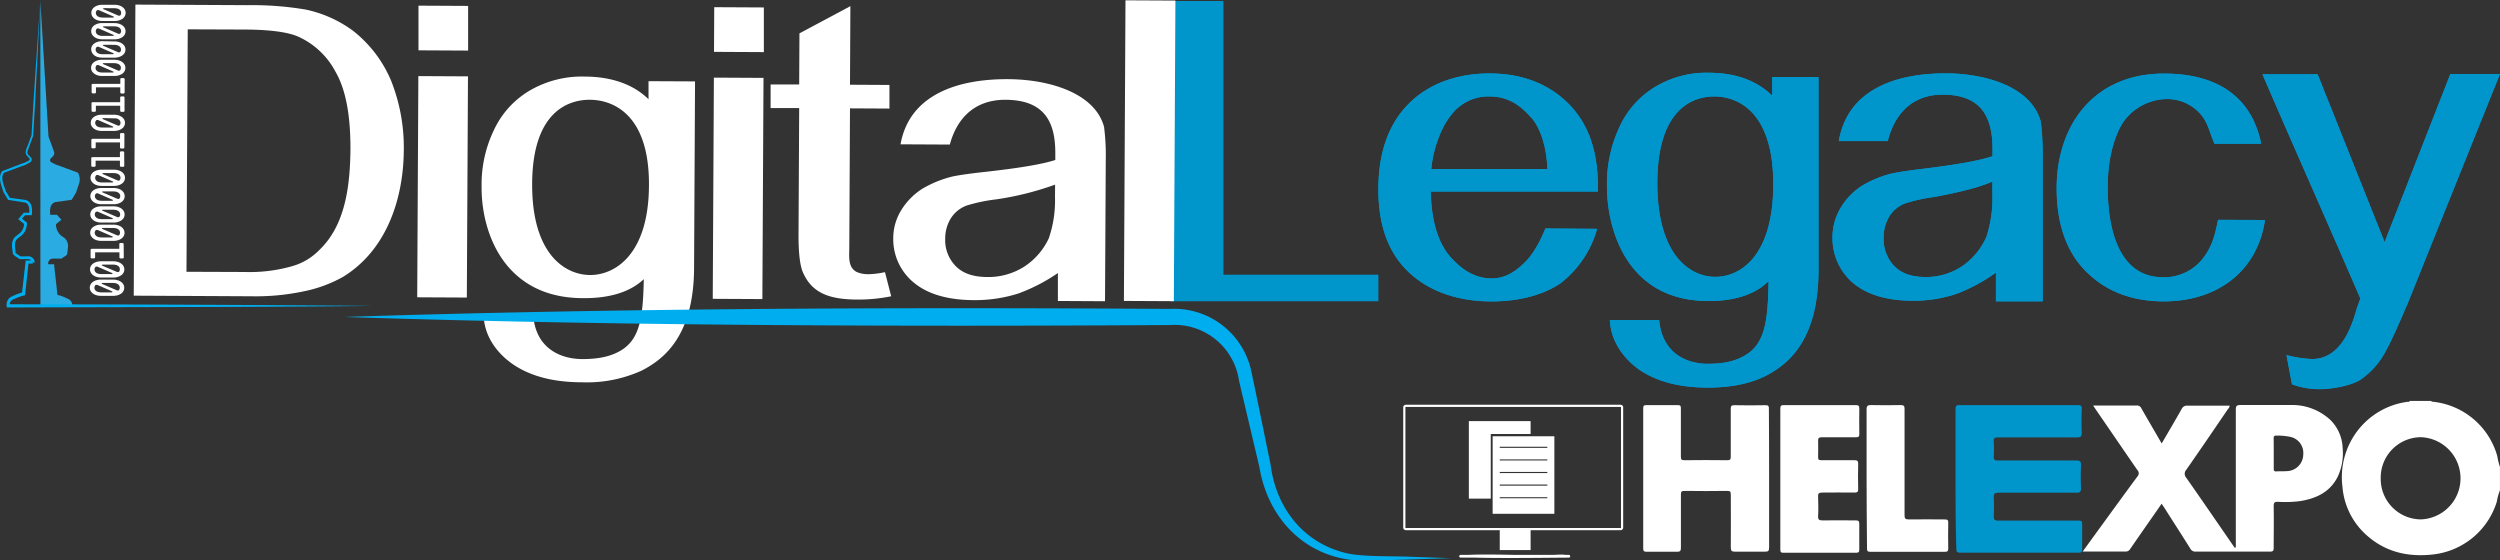
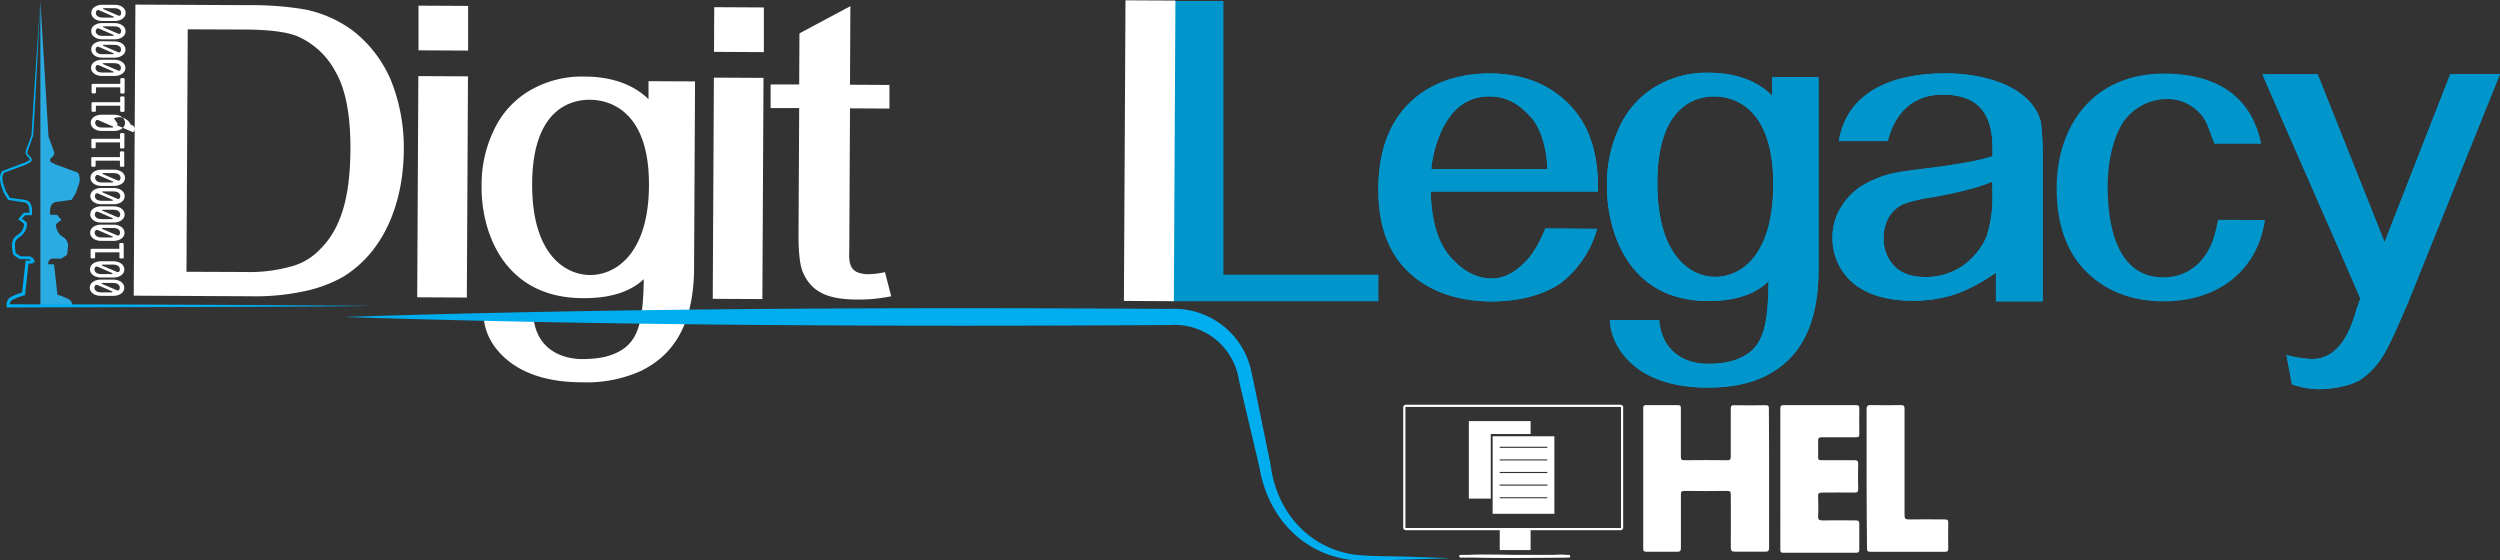
<svg xmlns="http://www.w3.org/2000/svg" viewBox="0 0 570.33 127.86">
  <rect x="0" y="0" width="570.33" height="127.86" fill="#333333" stroke="none" />
  <defs>
    <style>.cls-1{fill:#fff;}.cls-2{fill:#0096cc;}.cls-3{fill:none;stroke:#fff;stroke-miterlimit:10;stroke-width:0.5px;}.cls-4{fill:#00aeef;}.cls-5{fill:#2aace2;}</style>
  </defs>
  <title>Asset 1</title>
  <g id="Layer_2" data-name="Layer 2">
    <g id="Layer_1-2" data-name="Layer 1">
-       <path class="cls-1" d="M570.32,111.83a14.12,14.12,0,0,0-.72,2.64,17.22,17.22,0,0,1-14.37,12c-5.87.7-11.16-.52-15.57-4.59a16.54,16.54,0,0,1-5.27-10.81,17.46,17.46,0,0,1,3.15-12.41,17.2,17.2,0,0,1,11.75-7c.16,0,.38.07.44-.19h4.92c0,.14.15.16.27.17a17.11,17.11,0,0,1,14.79,12.41,14.86,14.86,0,0,0,.61,2.47Zm-27.2-2.73a9.22,9.22,0,0,0,9.13,9.39,9.38,9.38,0,0,0,0-18.75A9.21,9.21,0,0,0,543.12,109.1Z" />
-       <path class="cls-1" d="M510.06,124.82v-1q0-15.18,0-30.36c0-.9.25-1.07,1.1-1.06,3.79,0,7.59,0,11.39,0a12.76,12.76,0,0,1,9.11,3.43,9.45,9.45,0,0,1,2.77,6.4,12.52,12.52,0,0,1-1.16,6.6c-1.76,3.45-4.85,4.88-8.48,5.48a27.06,27.06,0,0,1-5.09.17c-.76,0-1,.11-1,1,.06,3.17,0,6.34,0,9.51,0,.69-.18.85-.86.85q-8.46,0-16.93,0a1.27,1.27,0,0,1-1.23-.69c-1.94-3.09-3.92-6.16-5.88-9.24l-.66-1c-2.41,3.46-4.79,6.87-7.16,10.3a1.18,1.18,0,0,1-1.09.62c-3.07,0-6.13,0-9.2,0l-.57,0c1.36-1.86,2.64-3.64,3.93-5.41,2.85-3.91,5.68-7.82,8.56-11.71a1.05,1.05,0,0,0,0-1.47c-3.23-4.67-6.42-9.36-9.62-14l-.48-.73h1.68c2.73,0,5.47,0,8.2,0a1.1,1.1,0,0,1,1.13.66c1.51,2.64,3.05,5.26,4.63,8,1.54-2.65,3.06-5.21,4.52-7.81a1.37,1.37,0,0,1,1.41-.82c3.18,0,6.37,0,9.57,0,0,.43-.31.67-.5.95-3.11,4.57-6.22,9.14-9.38,13.67a1.35,1.35,0,0,0,0,1.85c3.62,5.17,7.19,10.38,10.77,15.57l.29.41A.76.76,0,0,0,510.06,124.82Zm8.65-21.34c0,1.14,0,2.29,0,3.43,0,.45.09.66.59.63.78-.05,1.58,0,2.36-.06a3.84,3.84,0,0,0,3.79-3.85,3.75,3.75,0,0,0-3.12-4,15.48,15.48,0,0,0-3-.26c-.55,0-.65.21-.64.69C518.72,101.19,518.71,102.33,518.71,103.48Z" />
-       <path class="cls-2" d="M446.12,109.12c0-5.25,0-10.51,0-15.76,0-.76.21-1,1-.94q13.43,0,26.86,0c.78,0,1,.22.93,1-.06,1.75-.07,3.5,0,5.25,0,.85-.16,1.11-1.07,1.11-6,0-12,0-18,0-.87,0-1.09.26-1,1.07a31.2,31.2,0,0,1,0,3.35c0,.7.2.85.87.85,6,0,12,0,17.94,0,.89,0,1.12.23,1.09,1.1-.07,1.75-.06,3.5,0,5.25,0,.75-.19,1-.95,1-6,0-11.9,0-17.85,0-.89,0-1.14.24-1.1,1.11.07,1.42.06,2.84,0,4.26,0,.74.18,1,1,1,6,0,12,0,17.94,0,1.23,0,1.23,0,1.23,1.27,0,1.75,0,3.5,0,5.25,0,.65-.21.79-.83.79q-13.53,0-27,0c-.78,0-.88-.28-.88-.94C446.13,119.63,446.12,114.38,446.12,109.12Z" />
      <path class="cls-1" d="M403.59,109.17c0,5.25,0,10.51,0,15.76,0,.78-.23.94-1,.92-2.25,0-4.49,0-6.74,0-.77,0-1-.13-1-1,.05-4,0-8,0-12,0-.65-.11-.87-.83-.86q-4.87.07-9.74,0c-.74,0-.81.25-.81.87,0,4,0,8.09,0,12.14,0,.73-.22.88-.9.87-2.31,0-4.61,0-6.92,0-.55,0-.78-.08-.78-.72q0-16,0-32c0-.61.18-.74.76-.73,2.37,0,4.74,0,7.1,0,.62,0,.74.18.73.75,0,3.65,0,7.31,0,11,0,.7.19.83.85.82q4.88-.06,9.74,0c.64,0,.79-.17.79-.8,0-3.62,0-7.25,0-10.87,0-.63.09-.89.82-.88q3.56.07,7.1,0c.66,0,.79.19.78.81C403.58,98.54,403.59,103.85,403.59,109.17Z" />
      <path class="cls-1" d="M406.15,109.11c0-5.29,0-10.57,0-15.86,0-.68.16-.84.84-.83q8.14,0,16.3,0c.64,0,.9.09.88.82-.06,1.93,0,3.87,0,5.8,0,.57-.17.71-.72.71-2.61,0-5.22,0-7.83,0-.7,0-.87.21-.85.87.05,1.24,0,2.48,0,3.71,0,.52.15.66.67.65,2.52,0,5,0,7.56,0,.8,0,.94.23.91,1-.05,1.84-.05,3.68,0,5.53,0,.65-.12.87-.83.86-2.46-.05-4.92,0-7.38,0-.78,0-1,.24-.93,1,.05,1.45.08,2.9,0,4.35-.05.86.27,1,1,1,2.52-.05,5,0,7.56,0,.61,0,.84.13.83.79,0,1.93,0,3.87,0,5.8,0,.55-.09.79-.74.79q-8.29,0-16.58,0c-.69,0-.69-.29-.69-.8C406.16,119.74,406.15,114.42,406.15,109.11Z" />
      <path class="cls-1" d="M425.83,109.08c0-5.22,0-10.44,0-15.67,0-.86.26-1,1.05-1q3.36.07,6.74,0c.75,0,.87.24.87.91,0,8.06,0,16.12,0,24.18,0,.77.15,1,1,1,2.73-.06,5.46,0,8.19,0,.58,0,.79.12.78.75q-.06,2.94,0,5.89c0,.63-.22.74-.78.74-5.67,0-11.35,0-17,0-.71,0-.75-.26-.75-.83Q425.84,117,425.83,109.08Z" />
      <g id="Legacy">
        <path class="cls-2" d="M267.11.25h11.95V62.7h35.36v6H267.11V.25Z" />
        <path class="cls-2" d="M364.35,52.21A23.7,23.7,0,0,1,356,64.62c-4,2.72-9.53,4.14-15.72,4.14-7.75,0-14.37-2.32-19-6.76s-6.83-10.69-6.83-18.77c0-8.37,2.28-14.83,6.83-19.47s11.1-7,18.5-7,13.44,2.32,18,6.86,6.76,10.8,6.76,19.07v1H326.38c.14,3.93.64,10.39,4.41,14.83,2.35,2.62,5.33,5,9.46,5,3.13,0,5.33-1.51,7.26-3.33,2.13-1.92,3.77-4.94,5.05-8.07ZM326.51,38.59H353c-.14-4.94-1.49-8.88-3.2-11.2C347,24,344,22,339.81,22a10.6,10.6,0,0,0-8.75,4.24C328.71,29.1,326.94,34,326.51,38.59Z" />
        <path class="cls-2" d="M414.86,17.6V61.49c0,16.14-6.9,21.49-11.74,24.11-3.7,1.92-8.18,2.82-13.52,2.82-6.33,0-11.52-1.31-15.51-4C370.6,82,367.47,78,367.26,73H378.5c.71,7.77,6.47,10,11.1,10,3.91,0,6.62-.71,8.82-2.12,4.27-2.72,4.91-7.87,5.05-16.75-3.34,3.33-8.32,4.54-13.66,4.54-7.4,0-13.16-2.52-17.21-7.47s-6-12-6-18.77a30.35,30.35,0,0,1,2.7-13.12,20.78,20.78,0,0,1,8.11-9.38,22.72,22.72,0,0,1,12.38-3.33c5.76,0,10.88,1.61,14.51,5.25V17.58h10.54ZM404.54,42c0-17-8.54-20-13.45-20s-13,2.83-13,19.77c0,16.55,7.54,21.39,13.23,21.39S404.54,58.46,404.54,42Z" />
        <path class="cls-2" d="M466,35.56V68.75H455.33V62.19A39.81,39.81,0,0,1,446.44,67a30.92,30.92,0,0,1-9.89,1.61q-8.85,0-13.66-3.93a13.39,13.39,0,0,1-4.84-10.49,13,13,0,0,1,1.85-6.76,15.25,15.25,0,0,1,4.7-4.94,24.7,24.7,0,0,1,6.62-2.82c1.71-.4,4.55-.81,7.9-1.21,6.62-.81,12.16-1.72,15.44-2.82V34c0-7.67-2.85-12.41-11.38-12.41-7.4,0-11.1,4.94-12.52,10.59H419.49c2-11.7,12.88-15.44,24.33-15.44,9.46,0,19.71,3.23,21.77,11.1A62.88,62.88,0,0,1,466,35.56Zm-11.46,5.85c-3.2,1.41-7.9,2.52-13.3,3.53a36.63,36.63,0,0,0-6.76,1.51,7.3,7.3,0,0,0-3.7,3.33,9.42,9.42,0,0,0-1.07,4.54,8.8,8.8,0,0,0,2.42,6.36c1.64,1.71,4,2.52,7.18,2.52a14.78,14.78,0,0,0,8.39-2.52A15.84,15.84,0,0,0,453.18,54a28.5,28.5,0,0,0,1.35-9.69V41.41Z" />
        <path class="cls-2" d="M516.71,50.19c-1.71,11.7-10.88,18.56-23.05,18.56-7.4,0-13.23-2.32-17.71-6.76s-6.76-10.8-6.76-19.07c0-14.33,8.46-26.13,24.47-26.13,11.74,0,19.92,4.94,22.19,16H505.18l-.64-1.61c-.78-2.22-1.28-3.93-3-5.65a10.1,10.1,0,0,0-7.47-2.93,12.33,12.33,0,0,0-9.82,5.45c-2.06,3.33-3.42,8.47-3.42,14.63,0,9.38,2.42,20.58,12.66,20.58a11.28,11.28,0,0,0,8.68-3.83c2.42-2.93,3.06-5.45,3.84-9.28Z" />
        <path class="cls-2" d="M521.62,81a27.22,27.22,0,0,0,5.83.91c6.83,0,9.18-8,10.17-11.4l.85-2.42c-7.19-16.65-15.15-34.5-22.34-51.15h12.59L544,55.24,559,16.9h11.31l-20.91,52c-2.13,5-3.84,8.88-5.19,11.3a18.09,18.09,0,0,1-5.76,6.46c-2.13,1.31-6.33,2.12-9.32,2.12a18.13,18.13,0,0,1-6.26-1.11Z" />
        <path class="cls-2" d="M267.11.25h11.95V62.7h35.36v6H267.11V.25Z" />
        <path class="cls-2" d="M364.35,52.21A23.7,23.7,0,0,1,356,64.62c-4,2.72-9.53,4.14-15.72,4.14-7.75,0-14.37-2.32-19-6.76s-6.83-10.69-6.83-18.77c0-8.37,2.28-14.83,6.83-19.47s11.1-7,18.5-7,13.44,2.32,18,6.86,6.76,10.8,6.76,19.07v1H326.38c.14,3.93.64,10.39,4.41,14.83,2.35,2.62,5.33,5,9.46,5,3.13,0,5.33-1.51,7.26-3.33,2.13-1.92,3.77-4.94,5.05-8.07ZM326.51,38.59H353c-.14-4.94-1.49-8.88-3.2-11.2C347,24,344,22,339.81,22a10.6,10.6,0,0,0-8.75,4.24C328.71,29.1,326.94,34,326.51,38.59Z" />
        <path class="cls-2" d="M414.86,17.6V61.49c0,16.14-6.9,21.49-11.74,24.11-3.7,1.92-8.18,2.82-13.52,2.82-6.33,0-11.52-1.31-15.51-4C370.6,82,367.47,78,367.26,73H378.5c.71,7.77,6.47,10,11.1,10,3.91,0,6.62-.71,8.82-2.12,4.27-2.72,4.91-7.87,5.05-16.75-3.34,3.33-8.32,4.54-13.66,4.54-7.4,0-13.16-2.52-17.21-7.47s-6-12-6-18.77a30.35,30.35,0,0,1,2.7-13.12,20.78,20.78,0,0,1,8.11-9.38,22.72,22.72,0,0,1,12.38-3.33c5.76,0,10.88,1.61,14.51,5.25V17.58h10.54ZM404.54,42c0-17-8.54-20-13.45-20s-13,2.83-13,19.77c0,16.55,7.54,21.39,13.23,21.39S404.54,58.46,404.54,42Z" />
        <path class="cls-2" d="M466,35.56V68.75H455.33V62.19A39.81,39.81,0,0,1,446.44,67a30.92,30.92,0,0,1-9.89,1.61q-8.85,0-13.66-3.93a13.39,13.39,0,0,1-4.84-10.49,13,13,0,0,1,1.85-6.76,15.25,15.25,0,0,1,4.7-4.94,24.7,24.7,0,0,1,6.62-2.82c1.71-.4,4.55-.81,7.9-1.21,6.62-.81,12.16-1.72,15.44-2.82V34c0-7.67-2.85-12.41-11.38-12.41-7.4,0-11.1,4.94-12.52,10.59H419.49c2-11.7,12.88-15.44,24.33-15.44,9.46,0,19.71,3.23,21.77,11.1A62.88,62.88,0,0,1,466,35.56Zm-11.46,5.85c-3.2,1.41-7.9,2.52-13.3,3.53a36.63,36.63,0,0,0-6.76,1.51,7.3,7.3,0,0,0-3.7,3.33,9.42,9.42,0,0,0-1.07,4.54,8.8,8.8,0,0,0,2.42,6.36c1.64,1.71,4,2.52,7.18,2.52a14.78,14.78,0,0,0,8.39-2.52A15.84,15.84,0,0,0,453.18,54a28.5,28.5,0,0,0,1.35-9.69V41.41Z" />
-         <path class="cls-2" d="M516.71,50.19c-1.71,11.7-10.88,18.56-23.05,18.56-7.4,0-13.23-2.32-17.71-6.76s-6.76-10.8-6.76-19.07c0-14.33,8.46-26.13,24.47-26.13,11.74,0,19.92,4.94,22.19,16H505.18l-.64-1.61c-.78-2.22-1.28-3.93-3-5.65a10.1,10.1,0,0,0-7.47-2.93,12.33,12.33,0,0,0-9.82,5.45c-2.06,3.33-3.42,8.47-3.42,14.63,0,9.38,2.42,20.58,12.66,20.58a11.28,11.28,0,0,0,8.68-3.83c2.42-2.93,3.06-5.45,3.84-9.28Z" />
        <path class="cls-2" d="M521.62,81a27.22,27.22,0,0,0,5.83.91c6.83,0,9.18-8,10.17-11.4l.85-2.42c-7.19-16.65-15.15-34.5-22.34-51.15h12.59L544,55.24,559,16.9h11.31l-20.91,52c-2.13,5-3.84,8.88-5.19,11.3a18.09,18.09,0,0,1-5.76,6.46c-2.13,1.31-6.33,2.12-9.32,2.12a18.13,18.13,0,0,1-6.26-1.11Z" />
      </g>
      <g id="Digital">
        <path class="cls-1" d="M30.89,1.05l25.72.13a73.1,73.1,0,0,1,13.11,1A27.86,27.86,0,0,1,80.51,7,28.48,28.48,0,0,1,89.26,18.5a41.36,41.36,0,0,1,2.86,15.69c-.06,11.17-3.92,22.91-13.91,29a30.76,30.76,0,0,1-9,3.29,52.87,52.87,0,0,1-11.83,1.11l-26.87-.14Zm25,61A35.19,35.19,0,0,0,66.7,60.71,13.93,13.93,0,0,0,72.88,57c5.9-5.65,7-14.56,7.07-23.09,0-7.74-1.08-13.53-3.42-17.56a17.88,17.88,0,0,0-8.7-8.08c-2.43-1-6.51-1.5-11.89-1.53L42.83,6.69,42.54,62Z" />
        <path class="cls-1" d="M95.18,67.82l.26-50.46,11.32.06-.26,50.46Zm.29-56.34,0-10.19,11.32.06,0,10.19Z" />
        <path class="cls-1" d="M158.56,18.57l-.22,42.62c-.08,15.68-7.06,20.83-11.94,23.35a30.17,30.17,0,0,1-13.63,2.67c-6.38,0-11.6-1.33-15.6-4-3.5-2.37-6.63-6.21-6.82-11.11l11.32.06c.68,7.55,6.47,9.73,11.13,9.76,3.94,0,6.67-.65,8.9-2,4.31-2.62,5-7.62,5.17-16.24-3.38,3.22-8.41,4.37-13.78,4.34-7.45,0-13.24-2.52-17.3-7.34s-6-11.69-5.92-18.25a28.51,28.51,0,0,1,2.79-12.72,20.45,20.45,0,0,1,8.22-9.07,23.55,23.55,0,0,1,12.48-3.17c5.8,0,11,1.62,14.59,5.17l0-4.12ZM148.05,42.23c.08-16.46-8.5-19.44-13.44-19.47S121.48,25.44,121.4,41.9c-.08,16.07,7.49,20.81,13.22,20.84C140.2,62.76,148,58.19,148.05,42.23Z" />
        <path class="cls-1" d="M162.6,68.17l.26-50.46,11.32.06-.26,50.46Zm.29-56.34.05-10.19,11.32.06,0,10.19Z" />
        <path class="cls-1" d="M203.31,67.59a37.45,37.45,0,0,1-7.46.75c-6,0-10.31-1.13-12.51-5.85-.78-1.47-1.2-4.42-1.17-9.22l.15-28.61-6.52,0,0-5.39,6.52,0,.06-11.66L194,1.4l-.09,17.93,9,.05,0,5.39-9-.05-.16,31.74c0,2-.38,4.51,1.69,5.59a6.69,6.69,0,0,0,2.79.5,18.6,18.6,0,0,0,3.66-.47Z" />
-         <path class="cls-1" d="M252.26,36.49l-.17,32.23-10.75-.06,0-6.37a40.78,40.78,0,0,1-9,4.66,32.61,32.61,0,0,1-10,1.52q-8.92,0-13.74-3.89a12.8,12.8,0,0,1-4.82-10.21,12.21,12.21,0,0,1,1.9-6.55A15.27,15.27,0,0,1,210.51,43a25.52,25.52,0,0,1,6.68-2.71c1.72-.38,4.59-.76,8-1.13,6.67-.75,12.26-1.6,15.56-2.66V34.87c0-7.45-2.8-12.07-11.4-12.11-7.45,0-11.2,4.74-12.66,10.22l-11.25-.06C207.47,21.57,218.46,18,230,18.06c9.53.05,19.83,3.24,21.87,10.89A51.41,51.41,0,0,1,252.26,36.49ZM240.7,42.12a68.13,68.13,0,0,1-13.42,3.36,37.81,37.81,0,0,0-6.81,1.43,7.22,7.22,0,0,0-3.74,3.21,8.84,8.84,0,0,0-1.1,4.4,8.43,8.43,0,0,0,2.4,6.19c1.64,1.67,4,2.47,7.22,2.49a15.25,15.25,0,0,0,8.47-2.41,15.53,15.53,0,0,0,5.55-6.44,26.66,26.66,0,0,0,1.41-9.4Z" />
        <path class="cls-1" d="M256.4,68.65,256.76.07l11.39.06-.36,68.58Z" />
      </g>
      <path class="cls-1" d="M25.83,63.79a3.46,3.46,0,0,1,1,.14,2.42,2.42,0,0,1,.79.38,1.82,1.82,0,0,1,.53.58,1.58,1.58,0,0,1,0,1.52,1.75,1.75,0,0,1-.54.58,2.68,2.68,0,0,1-.8.37,3.42,3.42,0,0,1-1,.13H23a3.46,3.46,0,0,1-1-.14,2.42,2.42,0,0,1-.79-.38,2.07,2.07,0,0,1-.53-.58,1.58,1.58,0,0,1,0-1.52,1.75,1.75,0,0,1,.54-.58,2.68,2.68,0,0,1,.8-.37,3.42,3.42,0,0,1,1-.13ZM22.21,65a.48.48,0,0,0-.27,0c-.1,0-.17,0-.19.08a1.28,1.28,0,0,0-.15.25.73.73,0,0,0-.06.3.85.85,0,0,0,.12.46,1.07,1.07,0,0,0,.33.34,1.44,1.44,0,0,0,.49.2,2.9,2.9,0,0,0,.6.07h2.27c.19,0,.28,0,.29-.1s0-.12-.15-.17Zm1.26-.46q-.25,0-.27.09c0,.06,0,.12.16.17l3.21,1.39a.64.64,0,0,0,.38.07.32.32,0,0,0,.2-.1.89.89,0,0,0,.17-.54.88.88,0,0,0-.12-.46,1.07,1.07,0,0,0-.33-.34,1.44,1.44,0,0,0-.49-.2,2.9,2.9,0,0,0-.6-.07Z" />
      <path class="cls-1" d="M25.85,59.61a3.46,3.46,0,0,1,1,.14,2.42,2.42,0,0,1,.79.38,1.82,1.82,0,0,1,.53.58,1.58,1.58,0,0,1,0,1.52,1.75,1.75,0,0,1-.54.58,2.68,2.68,0,0,1-.8.37,3.42,3.42,0,0,1-1,.13H23.05a3.46,3.46,0,0,1-1-.14,2.42,2.42,0,0,1-.79-.38,1.94,1.94,0,0,1-.53-.58,1.58,1.58,0,0,1,0-1.52,1.75,1.75,0,0,1,.54-.58,2.68,2.68,0,0,1,.8-.37,3.42,3.42,0,0,1,1-.13Zm-3.62,1.22a.48.48,0,0,0-.27,0,.26.26,0,0,0-.19.08,1.28,1.28,0,0,0-.15.25.73.73,0,0,0-.06.3.85.85,0,0,0,.12.46,1.07,1.07,0,0,0,.33.34,1.44,1.44,0,0,0,.49.2,2.9,2.9,0,0,0,.6.07h2.27c.19,0,.28,0,.29-.1s0-.12-.15-.17Zm1.26-.46q-.25,0-.27.09c0,.06,0,.12.16.17L26.59,62a.64.64,0,0,0,.38.07.32.32,0,0,0,.2-.1.89.89,0,0,0,.17-.54.88.88,0,0,0-.12-.46,1.07,1.07,0,0,0-.33-.34,1.44,1.44,0,0,0-.49-.2,2.9,2.9,0,0,0-.6-.07Z" />
      <path class="cls-1" d="M28.24,58.72a.2.2,0,0,1-.09.18.43.43,0,0,1-.24.06h-.33a.34.34,0,0,1-.24-.07.2.2,0,0,1-.09-.18V57.64s0-.08-.11-.08l-5.33,0c-.07,0-.11,0-.11.08v1.07a.2.2,0,0,1-.09.18.43.43,0,0,1-.24.06H21a.34.34,0,0,1-.24-.07.2.2,0,0,1-.09-.18V57a.2.2,0,0,1,.09-.18.44.44,0,0,1,.25-.06l6.1,0c.07,0,.11,0,.11-.08v-1a.2.2,0,0,1,.09-.18.43.43,0,0,1,.24-.06h.33a.36.36,0,0,1,.24.07.2.2,0,0,1,.09.18Z" />
      <path class="cls-1" d="M25.89,51.25a3.46,3.46,0,0,1,1,.14,2.42,2.42,0,0,1,.79.38,1.82,1.82,0,0,1,.53.58,1.58,1.58,0,0,1,0,1.52,1.75,1.75,0,0,1-.54.58,2.68,2.68,0,0,1-.8.37,3.42,3.42,0,0,1-1,.13H23.09a3.46,3.46,0,0,1-1-.14,2.42,2.42,0,0,1-.79-.38,2.07,2.07,0,0,1-.53-.58,1.58,1.58,0,0,1,0-1.52,1.75,1.75,0,0,1,.54-.58,2.68,2.68,0,0,1,.8-.37,3.42,3.42,0,0,1,1-.13Zm-3.61,1.22a.48.48,0,0,0-.27,0c-.1,0-.17,0-.19.08a1.28,1.28,0,0,0-.15.25.73.73,0,0,0-.06.3.85.85,0,0,0,.12.46,1.07,1.07,0,0,0,.33.34,1.44,1.44,0,0,0,.49.2,2.9,2.9,0,0,0,.6.07h2.27c.19,0,.28,0,.29-.1s0-.12-.15-.17ZM23.53,52q-.26,0-.27.09c0,.06,0,.12.16.17l3.21,1.39a.64.64,0,0,0,.38.07.32.32,0,0,0,.2-.1.89.89,0,0,0,.17-.54.88.88,0,0,0-.12-.46,1.07,1.07,0,0,0-.33-.34,1.44,1.44,0,0,0-.49-.2,2.9,2.9,0,0,0-.6-.07Z" />
      <path class="cls-1" d="M25.91,47.07a3.46,3.46,0,0,1,1,.14,2.42,2.42,0,0,1,.79.38,1.82,1.82,0,0,1,.53.58,1.58,1.58,0,0,1,0,1.52,1.75,1.75,0,0,1-.54.58,2.68,2.68,0,0,1-.8.37,3.42,3.42,0,0,1-1,.13H23.11a3.46,3.46,0,0,1-1-.14,2.42,2.42,0,0,1-.79-.38,1.94,1.94,0,0,1-.53-.58,1.58,1.58,0,0,1,0-1.52,1.75,1.75,0,0,1,.54-.58,2.68,2.68,0,0,1,.8-.37,3.42,3.42,0,0,1,1-.13ZM22.3,48.29a.48.48,0,0,0-.27,0,.26.26,0,0,0-.19.08,1.28,1.28,0,0,0-.15.25.73.73,0,0,0-.06.3.85.85,0,0,0,.12.46,1.07,1.07,0,0,0,.33.34,1.44,1.44,0,0,0,.49.2,2.9,2.9,0,0,0,.6.07h2.27c.19,0,.28,0,.29-.1s0-.12-.15-.17Zm1.26-.45q-.25,0-.27.09c0,.06,0,.12.16.17l3.21,1.39a.64.64,0,0,0,.38.07.32.32,0,0,0,.2-.1.89.89,0,0,0,.17-.54.88.88,0,0,0-.12-.46,1.07,1.07,0,0,0-.33-.34,1.44,1.44,0,0,0-.49-.2,2.9,2.9,0,0,0-.6-.07Z" />
      <path class="cls-1" d="M25.93,42.89a3.46,3.46,0,0,1,1,.14,2.42,2.42,0,0,1,.79.38,2.07,2.07,0,0,1,.53.58,1.58,1.58,0,0,1,0,1.52,1.75,1.75,0,0,1-.54.58,2.68,2.68,0,0,1-.8.37,3.42,3.42,0,0,1-1,.13H23.13a3.46,3.46,0,0,1-1-.14,2.42,2.42,0,0,1-.79-.38,1.94,1.94,0,0,1-.53-.58,1.58,1.58,0,0,1,0-1.52,1.75,1.75,0,0,1,.54-.58,2.68,2.68,0,0,1,.8-.37,3.42,3.42,0,0,1,1-.13Zm-3.61,1.22a.48.48,0,0,0-.27,0,.26.26,0,0,0-.19.08,1.28,1.28,0,0,0-.15.25.73.73,0,0,0-.06.3.85.85,0,0,0,.12.46,1.07,1.07,0,0,0,.33.34,1.44,1.44,0,0,0,.49.2,2.9,2.9,0,0,0,.6.07h2.27c.19,0,.28,0,.29-.1s0-.12-.15-.17Zm1.26-.45q-.25,0-.27.09c0,.06,0,.12.16.17l3.21,1.39a.64.64,0,0,0,.38.07.32.32,0,0,0,.2-.1.89.89,0,0,0,.17-.54.88.88,0,0,0-.12-.46,1.07,1.07,0,0,0-.33-.34,1.44,1.44,0,0,0-.49-.2,2.9,2.9,0,0,0-.6-.07Z" />
      <path class="cls-1" d="M26,38.71a3.46,3.46,0,0,1,1,.14,2.42,2.42,0,0,1,.79.38,1.82,1.82,0,0,1,.53.58,1.58,1.58,0,0,1,0,1.52,1.75,1.75,0,0,1-.54.58,2.68,2.68,0,0,1-.8.37,3.42,3.42,0,0,1-1,.13H23.16a3.46,3.46,0,0,1-1-.14,2.42,2.42,0,0,1-.79-.38,2.07,2.07,0,0,1-.53-.58,1.58,1.58,0,0,1,0-1.52,1.75,1.75,0,0,1,.54-.58,2.68,2.68,0,0,1,.8-.37,3.42,3.42,0,0,1,1-.13Zm-3.62,1.22a.48.48,0,0,0-.27,0c-.1,0-.17,0-.19.08a1.28,1.28,0,0,0-.15.25.73.73,0,0,0-.06.3.85.85,0,0,0,.12.46,1.07,1.07,0,0,0,.33.34,1.44,1.44,0,0,0,.49.2,2.9,2.9,0,0,0,.6.07h2.27c.19,0,.28,0,.29-.1s0-.12-.15-.17Zm1.26-.45q-.26,0-.27.09c0,.06,0,.12.16.17l3.21,1.39a.64.64,0,0,0,.38.07.32.32,0,0,0,.2-.1.89.89,0,0,0,.17-.54.88.88,0,0,0-.12-.46,1.07,1.07,0,0,0-.33-.34,1.44,1.44,0,0,0-.49-.2,2.9,2.9,0,0,0-.6-.07Z" />
      <path class="cls-1" d="M28.35,37.82a.2.2,0,0,1-.09.18.43.43,0,0,1-.24.06h-.33a.36.36,0,0,1-.24-.07.2.2,0,0,1-.09-.18V36.74c0-.05,0-.08-.11-.08l-5.33,0c-.07,0-.11,0-.11.08v1.07a.2.2,0,0,1-.09.18.43.43,0,0,1-.24.06h-.33a.36.36,0,0,1-.24-.07.2.2,0,0,1-.09-.18V36.09a.2.2,0,0,1,.09-.18.43.43,0,0,1,.24-.06l6.1,0c.07,0,.11,0,.11-.08v-1a.2.2,0,0,1,.09-.18.43.43,0,0,1,.24-.06H28a.34.34,0,0,1,.24.07.2.2,0,0,1,.09.18Z" />
      <path class="cls-1" d="M28.37,33.64a.2.2,0,0,1-.09.18.43.43,0,0,1-.24.06h-.33a.34.34,0,0,1-.24-.07.2.2,0,0,1-.09-.18V32.56c0-.05,0-.08-.11-.08l-5.33,0c-.07,0-.11,0-.11.08V33.6a.2.2,0,0,1-.09.18.43.43,0,0,1-.24.06h-.33a.34.34,0,0,1-.24-.07.2.2,0,0,1-.09-.18V31.91a.2.2,0,0,1,.09-.18.44.44,0,0,1,.25-.06l6.1,0c.07,0,.11,0,.11-.08v-1a.2.2,0,0,1,.09-.18.43.43,0,0,1,.24-.06h.33a.36.36,0,0,1,.24.07.2.2,0,0,1,.09.18Z" />
-       <path class="cls-1" d="M26,26.17a3.46,3.46,0,0,1,1,.14,2.42,2.42,0,0,1,.79.38,1.82,1.82,0,0,1,.53.58,1.58,1.58,0,0,1,0,1.52,1.75,1.75,0,0,1-.54.58,2.68,2.68,0,0,1-.8.37,3.42,3.42,0,0,1-1,.13H23.22a3.46,3.46,0,0,1-1-.14,2.42,2.42,0,0,1-.79-.38,2.07,2.07,0,0,1-.53-.58,1.58,1.58,0,0,1,0-1.52,1.75,1.75,0,0,1,.54-.58,2.68,2.68,0,0,1,.8-.37,3.42,3.42,0,0,1,1-.13Zm-3.61,1.22a.48.48,0,0,0-.27,0c-.1,0-.17,0-.19.08a1.28,1.28,0,0,0-.15.25.73.73,0,0,0-.06.3.85.85,0,0,0,.12.46,1.07,1.07,0,0,0,.33.34,1.44,1.44,0,0,0,.49.2,2.9,2.9,0,0,0,.6.07h2.27c.19,0,.28,0,.29-.1s0-.12-.15-.17Zm1.25-.45q-.26,0-.27.09c0,.06,0,.12.16.17l3.21,1.39a.64.64,0,0,0,.38.07.32.32,0,0,0,.2-.1.89.89,0,0,0,.17-.54.88.88,0,0,0-.12-.46,1.07,1.07,0,0,0-.33-.34,1.44,1.44,0,0,0-.49-.2A2.9,2.9,0,0,0,26,27Z" />
+       <path class="cls-1" d="M26,26.17a3.46,3.46,0,0,1,1,.14,2.42,2.42,0,0,1,.79.38,1.82,1.82,0,0,1,.53.58,1.58,1.58,0,0,1,0,1.52,1.75,1.75,0,0,1-.54.58,2.68,2.68,0,0,1-.8.37,3.42,3.42,0,0,1-1,.13H23.22a3.46,3.46,0,0,1-1-.14,2.42,2.42,0,0,1-.79-.38,2.07,2.07,0,0,1-.53-.58,1.58,1.58,0,0,1,0-1.52,1.75,1.75,0,0,1,.54-.58,2.68,2.68,0,0,1,.8-.37,3.42,3.42,0,0,1,1-.13Zm-3.61,1.22a.48.48,0,0,0-.27,0c-.1,0-.17,0-.19.08a1.28,1.28,0,0,0-.15.25.73.73,0,0,0-.06.3.85.85,0,0,0,.12.46,1.07,1.07,0,0,0,.33.34,1.44,1.44,0,0,0,.49.2,2.9,2.9,0,0,0,.6.07h2.27c.19,0,.28,0,.29-.1s0-.12-.15-.17m1.25-.45q-.26,0-.27.09c0,.06,0,.12.16.17l3.21,1.39a.64.64,0,0,0,.38.07.32.32,0,0,0,.2-.1.89.89,0,0,0,.17-.54.88.88,0,0,0-.12-.46,1.07,1.07,0,0,0-.33-.34,1.44,1.44,0,0,0-.49-.2A2.9,2.9,0,0,0,26,27Z" />
      <path class="cls-1" d="M28.41,25.28a.2.2,0,0,1-.09.18.43.43,0,0,1-.24.06h-.33a.36.36,0,0,1-.24-.07.2.2,0,0,1-.09-.18V24.2c0-.05,0-.08-.11-.08l-5.33,0c-.07,0-.11,0-.11.08v1.07a.2.2,0,0,1-.09.18.43.43,0,0,1-.24.06h-.33a.36.36,0,0,1-.24-.07.2.2,0,0,1-.09-.18V23.55a.2.2,0,0,1,.09-.18.43.43,0,0,1,.24-.06l6.1,0c.07,0,.11,0,.11-.08v-1a.2.2,0,0,1,.09-.18.43.43,0,0,1,.24-.06h.33a.34.34,0,0,1,.24.07.2.2,0,0,1,.09.18Z" />
      <path class="cls-1" d="M28.43,21.1a.2.2,0,0,1-.09.18.43.43,0,0,1-.24.06h-.33a.34.34,0,0,1-.24-.07.2.2,0,0,1-.09-.18V20c0-.05,0-.08-.11-.08l-5.33,0c-.07,0-.11,0-.11.08v1.07a.2.2,0,0,1-.09.18.43.43,0,0,1-.24.06h-.33a.34.34,0,0,1-.24-.07.2.2,0,0,1-.09-.18V19.37a.2.2,0,0,1,.09-.18.44.44,0,0,1,.25-.06l6.1,0c.07,0,.11,0,.11-.08v-1a.2.2,0,0,1,.09-.18.43.43,0,0,1,.24-.06h.33a.36.36,0,0,1,.24.07.2.2,0,0,1,.09.18Z" />
      <path class="cls-1" d="M26.09,13.63a3.46,3.46,0,0,1,1,.14,2.42,2.42,0,0,1,.79.38,1.82,1.82,0,0,1,.53.58,1.58,1.58,0,0,1,0,1.52,1.75,1.75,0,0,1-.54.58,2.68,2.68,0,0,1-.8.37,3.42,3.42,0,0,1-1,.13H23.29a3.46,3.46,0,0,1-1-.14,2.42,2.42,0,0,1-.79-.38,2.07,2.07,0,0,1-.53-.58,1.58,1.58,0,0,1,0-1.52,1.75,1.75,0,0,1,.54-.58,2.68,2.68,0,0,1,.8-.37,3.42,3.42,0,0,1,1-.13Zm-3.62,1.22a.48.48,0,0,0-.27,0c-.1,0-.17,0-.19.08a1.28,1.28,0,0,0-.15.25.73.73,0,0,0-.06.3.85.85,0,0,0,.12.46,1.07,1.07,0,0,0,.33.34,1.44,1.44,0,0,0,.49.2,2.9,2.9,0,0,0,.6.07h2.27c.19,0,.28,0,.29-.1s0-.12-.15-.17Zm1.26-.45q-.26,0-.27.09c0,.06,0,.12.16.17l3.21,1.39a.64.64,0,0,0,.38.07.32.32,0,0,0,.2-.1.89.89,0,0,0,.17-.54.88.88,0,0,0-.12-.46,1.07,1.07,0,0,0-.33-.34,1.44,1.44,0,0,0-.49-.2,2.9,2.9,0,0,0-.6-.07Z" />
      <path class="cls-1" d="M26.11,9.45a3.46,3.46,0,0,1,1,.14,2.42,2.42,0,0,1,.79.38,1.82,1.82,0,0,1,.53.58,1.58,1.58,0,0,1,0,1.52,1.75,1.75,0,0,1-.54.58,2.68,2.68,0,0,1-.8.37,3.42,3.42,0,0,1-1,.13H23.31a3.46,3.46,0,0,1-1-.14,2.42,2.42,0,0,1-.79-.38A1.94,1.94,0,0,1,21,12a1.58,1.58,0,0,1,0-1.52,1.75,1.75,0,0,1,.54-.58,2.68,2.68,0,0,1,.8-.37,3.42,3.42,0,0,1,1-.13Zm-3.62,1.22a.48.48,0,0,0-.27,0,.26.26,0,0,0-.19.08,1.28,1.28,0,0,0-.15.25.73.73,0,0,0-.06.3.85.85,0,0,0,.12.46,1.07,1.07,0,0,0,.33.34,1.44,1.44,0,0,0,.49.2,2.9,2.9,0,0,0,.6.07h2.27c.19,0,.28,0,.29-.1s0-.12-.15-.17Zm1.26-.45q-.26,0-.27.09c0,.06,0,.12.16.17l3.21,1.39a.64.64,0,0,0,.38.07.32.32,0,0,0,.2-.1.89.89,0,0,0,.17-.54.88.88,0,0,0-.12-.46,1.07,1.07,0,0,0-.33-.34,1.44,1.44,0,0,0-.49-.2,2.9,2.9,0,0,0-.6-.07Z" />
      <path class="cls-1" d="M26.13,5.27a3.46,3.46,0,0,1,1,.14,2.42,2.42,0,0,1,.79.38,1.82,1.82,0,0,1,.53.58,1.58,1.58,0,0,1,0,1.52,1.75,1.75,0,0,1-.54.58,2.68,2.68,0,0,1-.8.37,3.42,3.42,0,0,1-1,.13H23.33a3.46,3.46,0,0,1-1-.14,2.42,2.42,0,0,1-.79-.38A1.94,1.94,0,0,1,21,7.86a1.58,1.58,0,0,1,0-1.52,1.75,1.75,0,0,1,.54-.58,2.68,2.68,0,0,1,.8-.37,3.42,3.42,0,0,1,1-.13ZM22.52,6.49a.48.48,0,0,0-.27,0,.26.26,0,0,0-.19.08,1.28,1.28,0,0,0-.15.25.73.73,0,0,0-.06.3.85.85,0,0,0,.12.46,1.07,1.07,0,0,0,.33.34,1.44,1.44,0,0,0,.49.2,2.9,2.9,0,0,0,.6.07h2.27c.19,0,.28,0,.29-.1s0-.12-.15-.17ZM23.77,6q-.25,0-.27.09c0,.06,0,.12.16.17l3.21,1.39a.64.64,0,0,0,.38.07.32.32,0,0,0,.2-.1.89.89,0,0,0,.17-.54.88.88,0,0,0-.12-.46,1.07,1.07,0,0,0-.33-.34,1.44,1.44,0,0,0-.49-.2,2.9,2.9,0,0,0-.6-.07Z" />
      <path class="cls-1" d="M26.15,1.09a3.46,3.46,0,0,1,1,.14,2.42,2.42,0,0,1,.79.38,1.82,1.82,0,0,1,.53.58,1.51,1.51,0,0,1,.19.76,1.51,1.51,0,0,1-.2.76,1.75,1.75,0,0,1-.54.58,2.68,2.68,0,0,1-.8.37,3.42,3.42,0,0,1-1,.13H23.35a3.46,3.46,0,0,1-1-.14,2.42,2.42,0,0,1-.79-.38,2.07,2.07,0,0,1-.53-.58,1.51,1.51,0,0,1-.19-.76,1.51,1.51,0,0,1,.2-.76,1.75,1.75,0,0,1,.54-.58,2.68,2.68,0,0,1,.8-.37,3.42,3.42,0,0,1,1-.13ZM22.54,2.31a.48.48,0,0,0-.27,0c-.1,0-.17,0-.19.08a1.28,1.28,0,0,0-.15.25.73.73,0,0,0-.06.3.85.85,0,0,0,.12.46,1.07,1.07,0,0,0,.33.34,1.44,1.44,0,0,0,.49.2,2.9,2.9,0,0,0,.6.07h2.27c.19,0,.28,0,.29-.1s0-.12-.15-.17Zm1.25-.45q-.25,0-.27.09c0,.06,0,.12.16.17l3.21,1.39a.64.64,0,0,0,.38.07.32.32,0,0,0,.2-.1.89.89,0,0,0,.17-.54.88.88,0,0,0-.12-.46,1.07,1.07,0,0,0-.33-.34,1.44,1.44,0,0,0-.49-.2,2.9,2.9,0,0,0-.6-.07Z" />
      <path class="cls-1" d="M357.9,126.59H333.2a.31.31,0,0,0-.31.31h0a.31.31,0,0,0,.31.31h24.7a.31.31,0,0,0,.31-.31h0a.31.31,0,0,0-.61,0c0-.6-2.52-.31-3.56-.31h-8c-1.18,0-12.78-.33-12.78.31s22,.31,24.65.31A.31.31,0,0,0,357.9,126.59Z" />
      <rect class="cls-1" x="342.14" y="120.7" width="7.04" height="4.79" />
      <polygon class="cls-1" points="340.09 113.75 340.09 99.01 349.18 99.01 349.18 96.07 335.09 96.07 335.09 113.75 340.09 113.75" />
      <path class="cls-3" d="M369.71,120.7h-49a.34.34,0,0,1-.34-.34V92.93a.34.34,0,0,1,.34-.34h49a.34.34,0,0,1,.34.34v27.43A.34.34,0,0,1,369.71,120.7Z" />
      <path class="cls-1" d="M340.52,99.53v17.68H354.6V99.53ZM353,113.67H342.14v-.25H353Zm0-2.88H342.14v-.25H353Zm0-2.87H342.14v-.25H353Zm0-2.87H342.14v-.25H353Zm0-2.88H342.14v-.25H353Z" />
      <g id="Lowerline">
        <path class="cls-4" d="M79.08,72.29c61.65-2,126.09-2.2,187.86-1.82a18,18,0,0,1,18.34,13.46c.71,3,3.87,18.65,4.57,22,1.26,10.09,7.72,18.26,17.88,20.39,3.69.73,10.62.51,14.4.71l8.95.3c-4.49.15-13.41.44-17.89.53a31.88,31.88,0,0,1-5.69-.22c-11.11-1.74-18.41-10.32-20.21-21.15-.25-1.1-4.56-19.29-4.62-19.59a14.86,14.86,0,0,0-15.73-12.75c-61.79.38-126.19.17-187.86-1.82Z" />
      </g>
      <path id="HalfTower" class="cls-5" d="M9.21.22l1.85,30.92,1.27,3.47a1,1,0,0,1-.22,1l-.54.56a.54.54,0,0,0,.13.85l1,.51,5.08,1.86h0A3.1,3.1,0,0,1,18,42l-.65,1.93-1,1.65-3.66.51c-1.07.27-1.41,1.31-1.22,2.91H13l1,1.14-1.22,1v.26a3.3,3.3,0,0,0,1.6,2.66h0a2.36,2.36,0,0,1,1.13,2.26l-.15,1.48a.66.66,0,0,1-.29.48L14,59H12.1A1.06,1.06,0,0,0,11,60.1v.18h1.33l.78,7,.29.07a7,7,0,0,1,1.17.4l1,.45a1.52,1.52,0,0,1,.89,1.53l0,.2H9.22" />
      <g id="TowerStroke">
        <path class="cls-4" d="M9.21,0c-.55,10.33-1,20.67-1.65,31-.32.9-1,2.68-1.29,3.58s1.31,1.17.9,2.1c-.09.35-1,.71-1.32.9L1.1,39.34l-.3.11h0l.13-.1a1.09,1.09,0,0,0-.06.11c-.83,1.3.13,3,.44,4.14l1,1.64-.19-.13,3.67.5c1.57.32,1.64,2.23,1.45,3.48H5.58L5.8,49l-1,1.14,0-.43,1.23,1,.11.09a3.78,3.78,0,0,1-.84,2.54C4.8,54,4,54.2,3.61,54.93s-.11,1.79-.06,2.69c0,.11.05.15.22.25l1,.66-.18-.06H6.39a1.44,1.44,0,0,1,1.53,1.42H7.23V59.8l.34.34H6.18l.35-.31-.79,7.25,0,.27a11.16,11.16,0,0,0-2.49.87,1.31,1.31,0,0,0-1,1.54l-.37-.34c23.52,0,59.89.14,83.16.37-23.17.28-59.71.26-83.16.36H1.59a2.14,2.14,0,0,1,.71-2.3,12.35,12.35,0,0,1,3-1.18L5,67l.83-7.25,0-.31h2v.42H7.22A.76.76,0,0,0,7,59.31a.78.78,0,0,0-.6-.19H4.47l-.08-.06C4,58.71,3,58.33,2.91,57.74c-.09-1.05-.41-2.15.14-3.14.34-.78,1.24-1.06,1.74-1.68a3.12,3.12,0,0,0,.71-2l.11.25L4.15,50l.2-.23,1-1.14.09-.1h1.5l-.29.26c.15-1,0-2.39-1-2.6L2,45.62l-.13,0-.07-.11-1-1.65,0,0C.35,42.36-.51,40.67.4,39.18l.06-.11h0L.6,39h0l.3-.11S5.79,37,5.65,37.12l.85-.45c.46-.21.25-.52,0-.77l-.33-.35c-.79-.87.14-2,.36-2.92l.66-1.8v.06C7.77,20.6,8.52,10.3,9.21,0Z" />
      </g>
    </g>
  </g>
</svg>